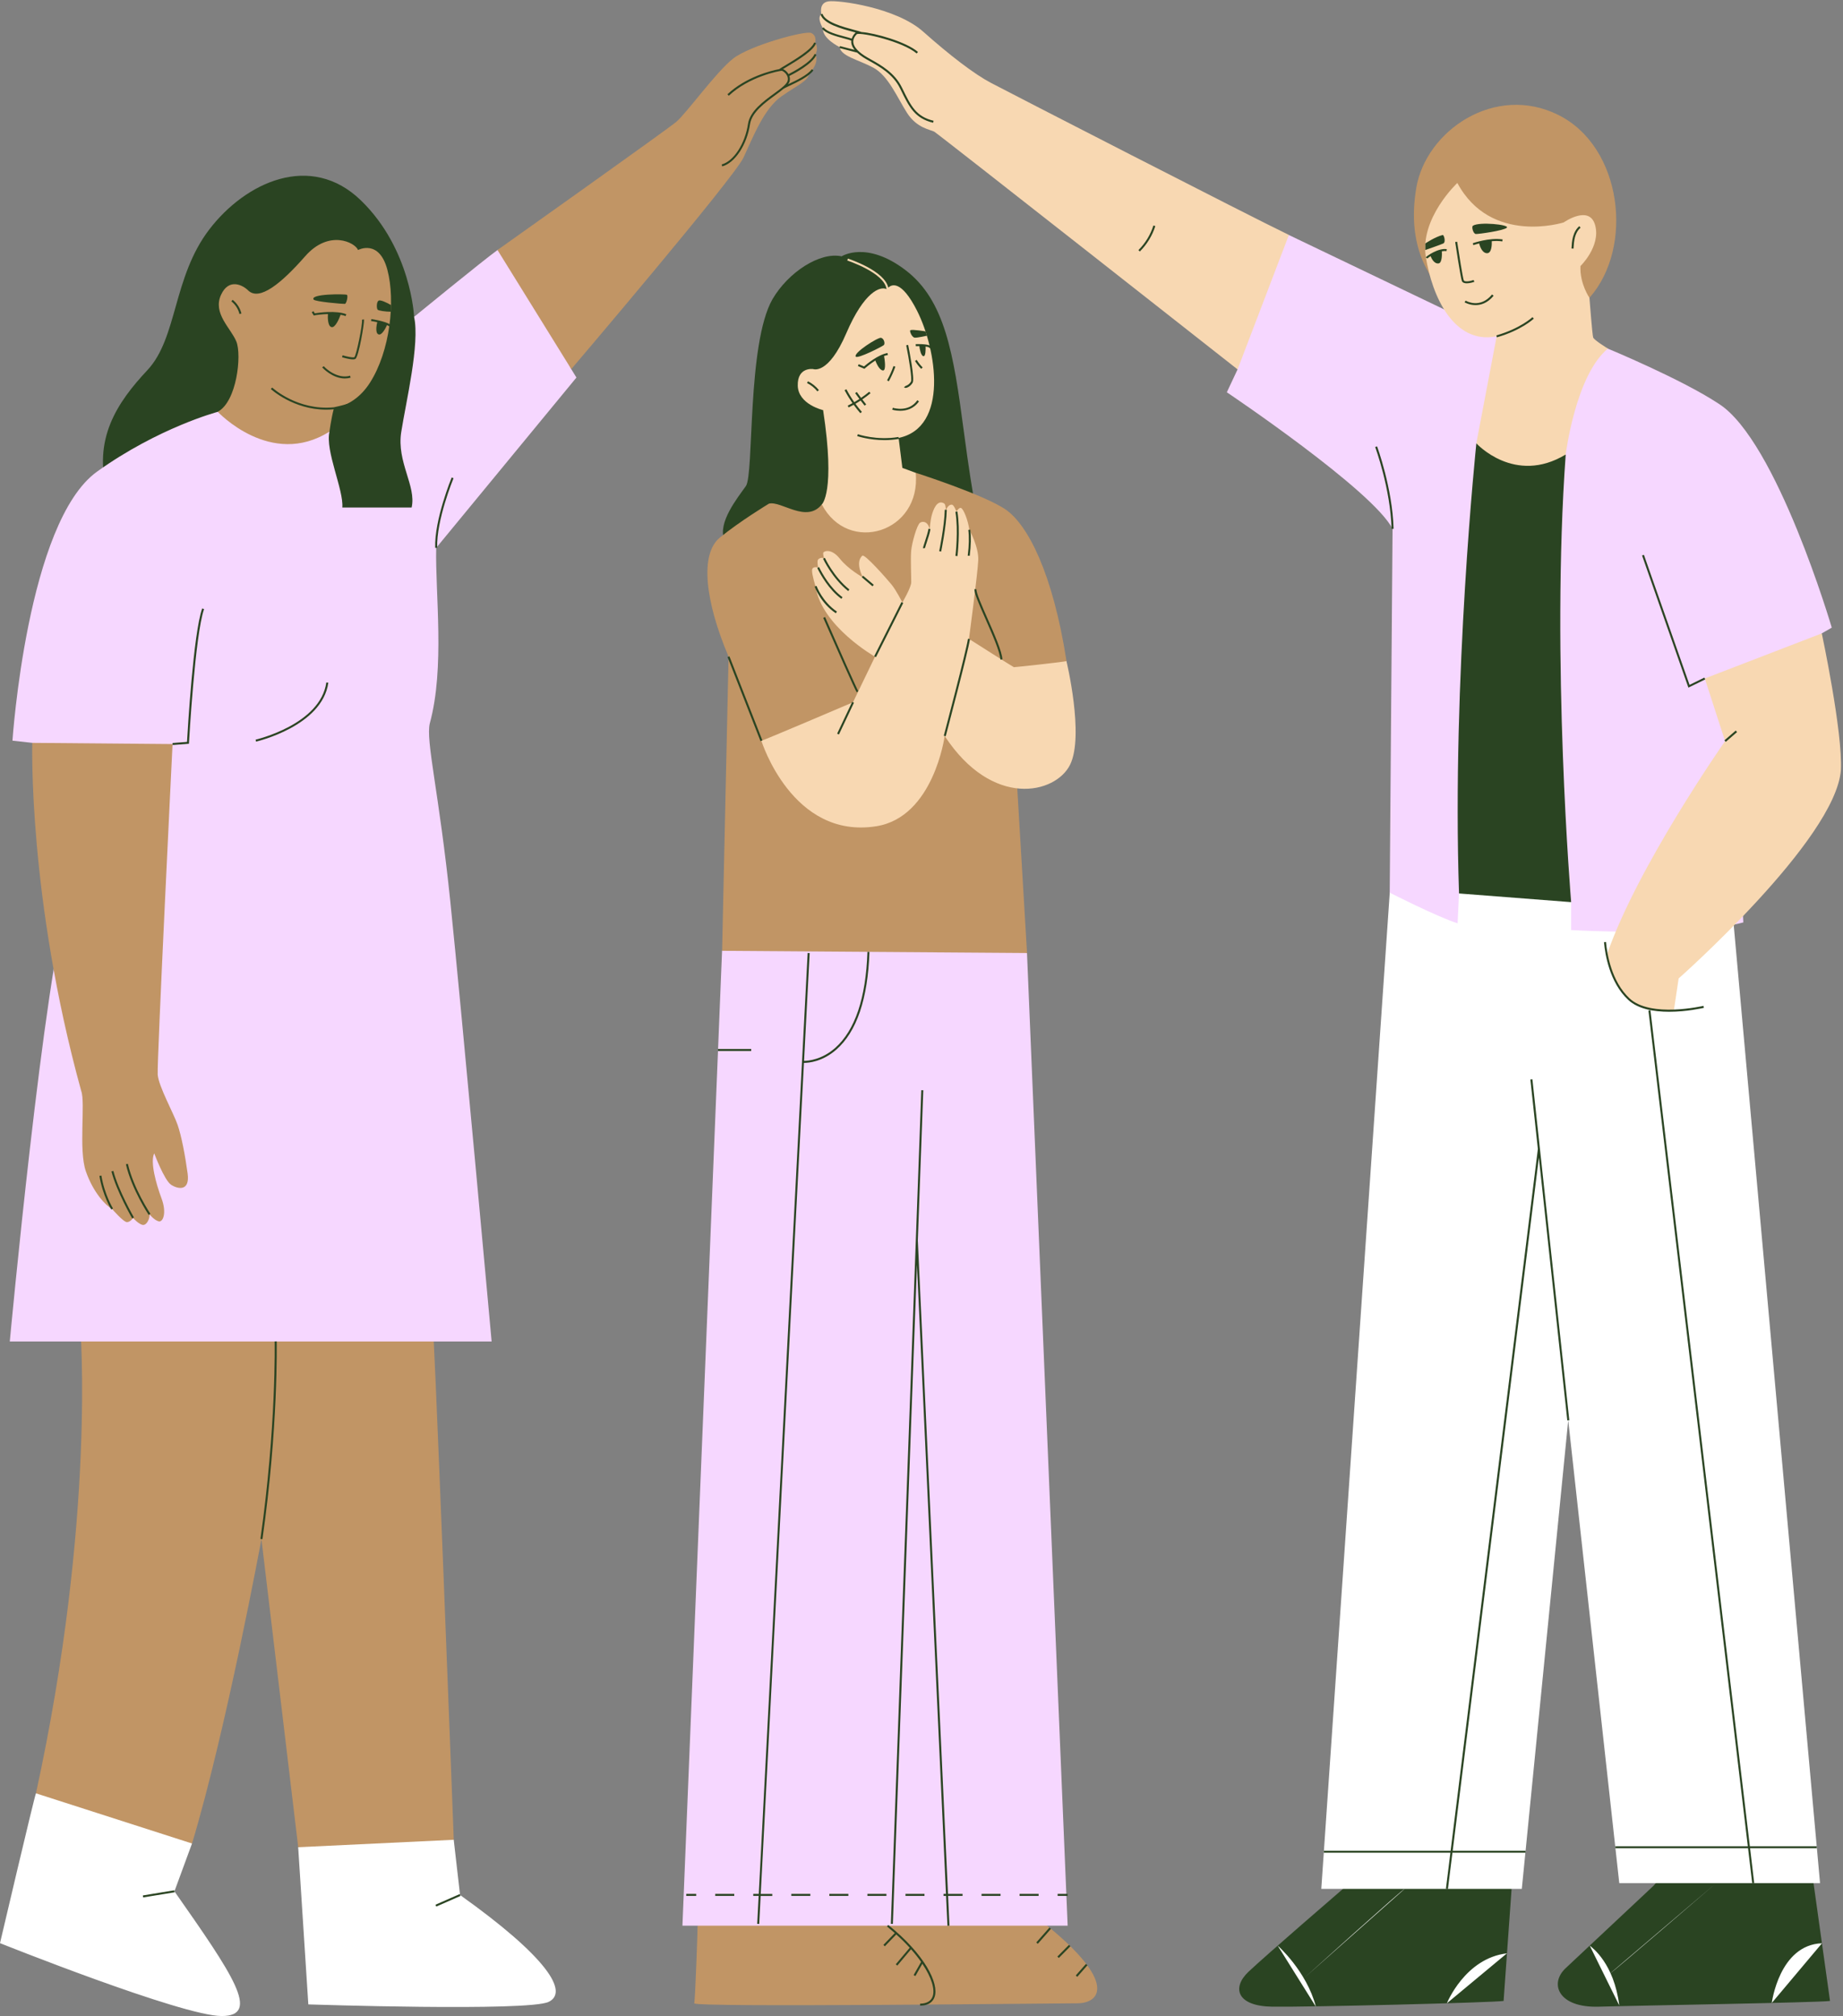
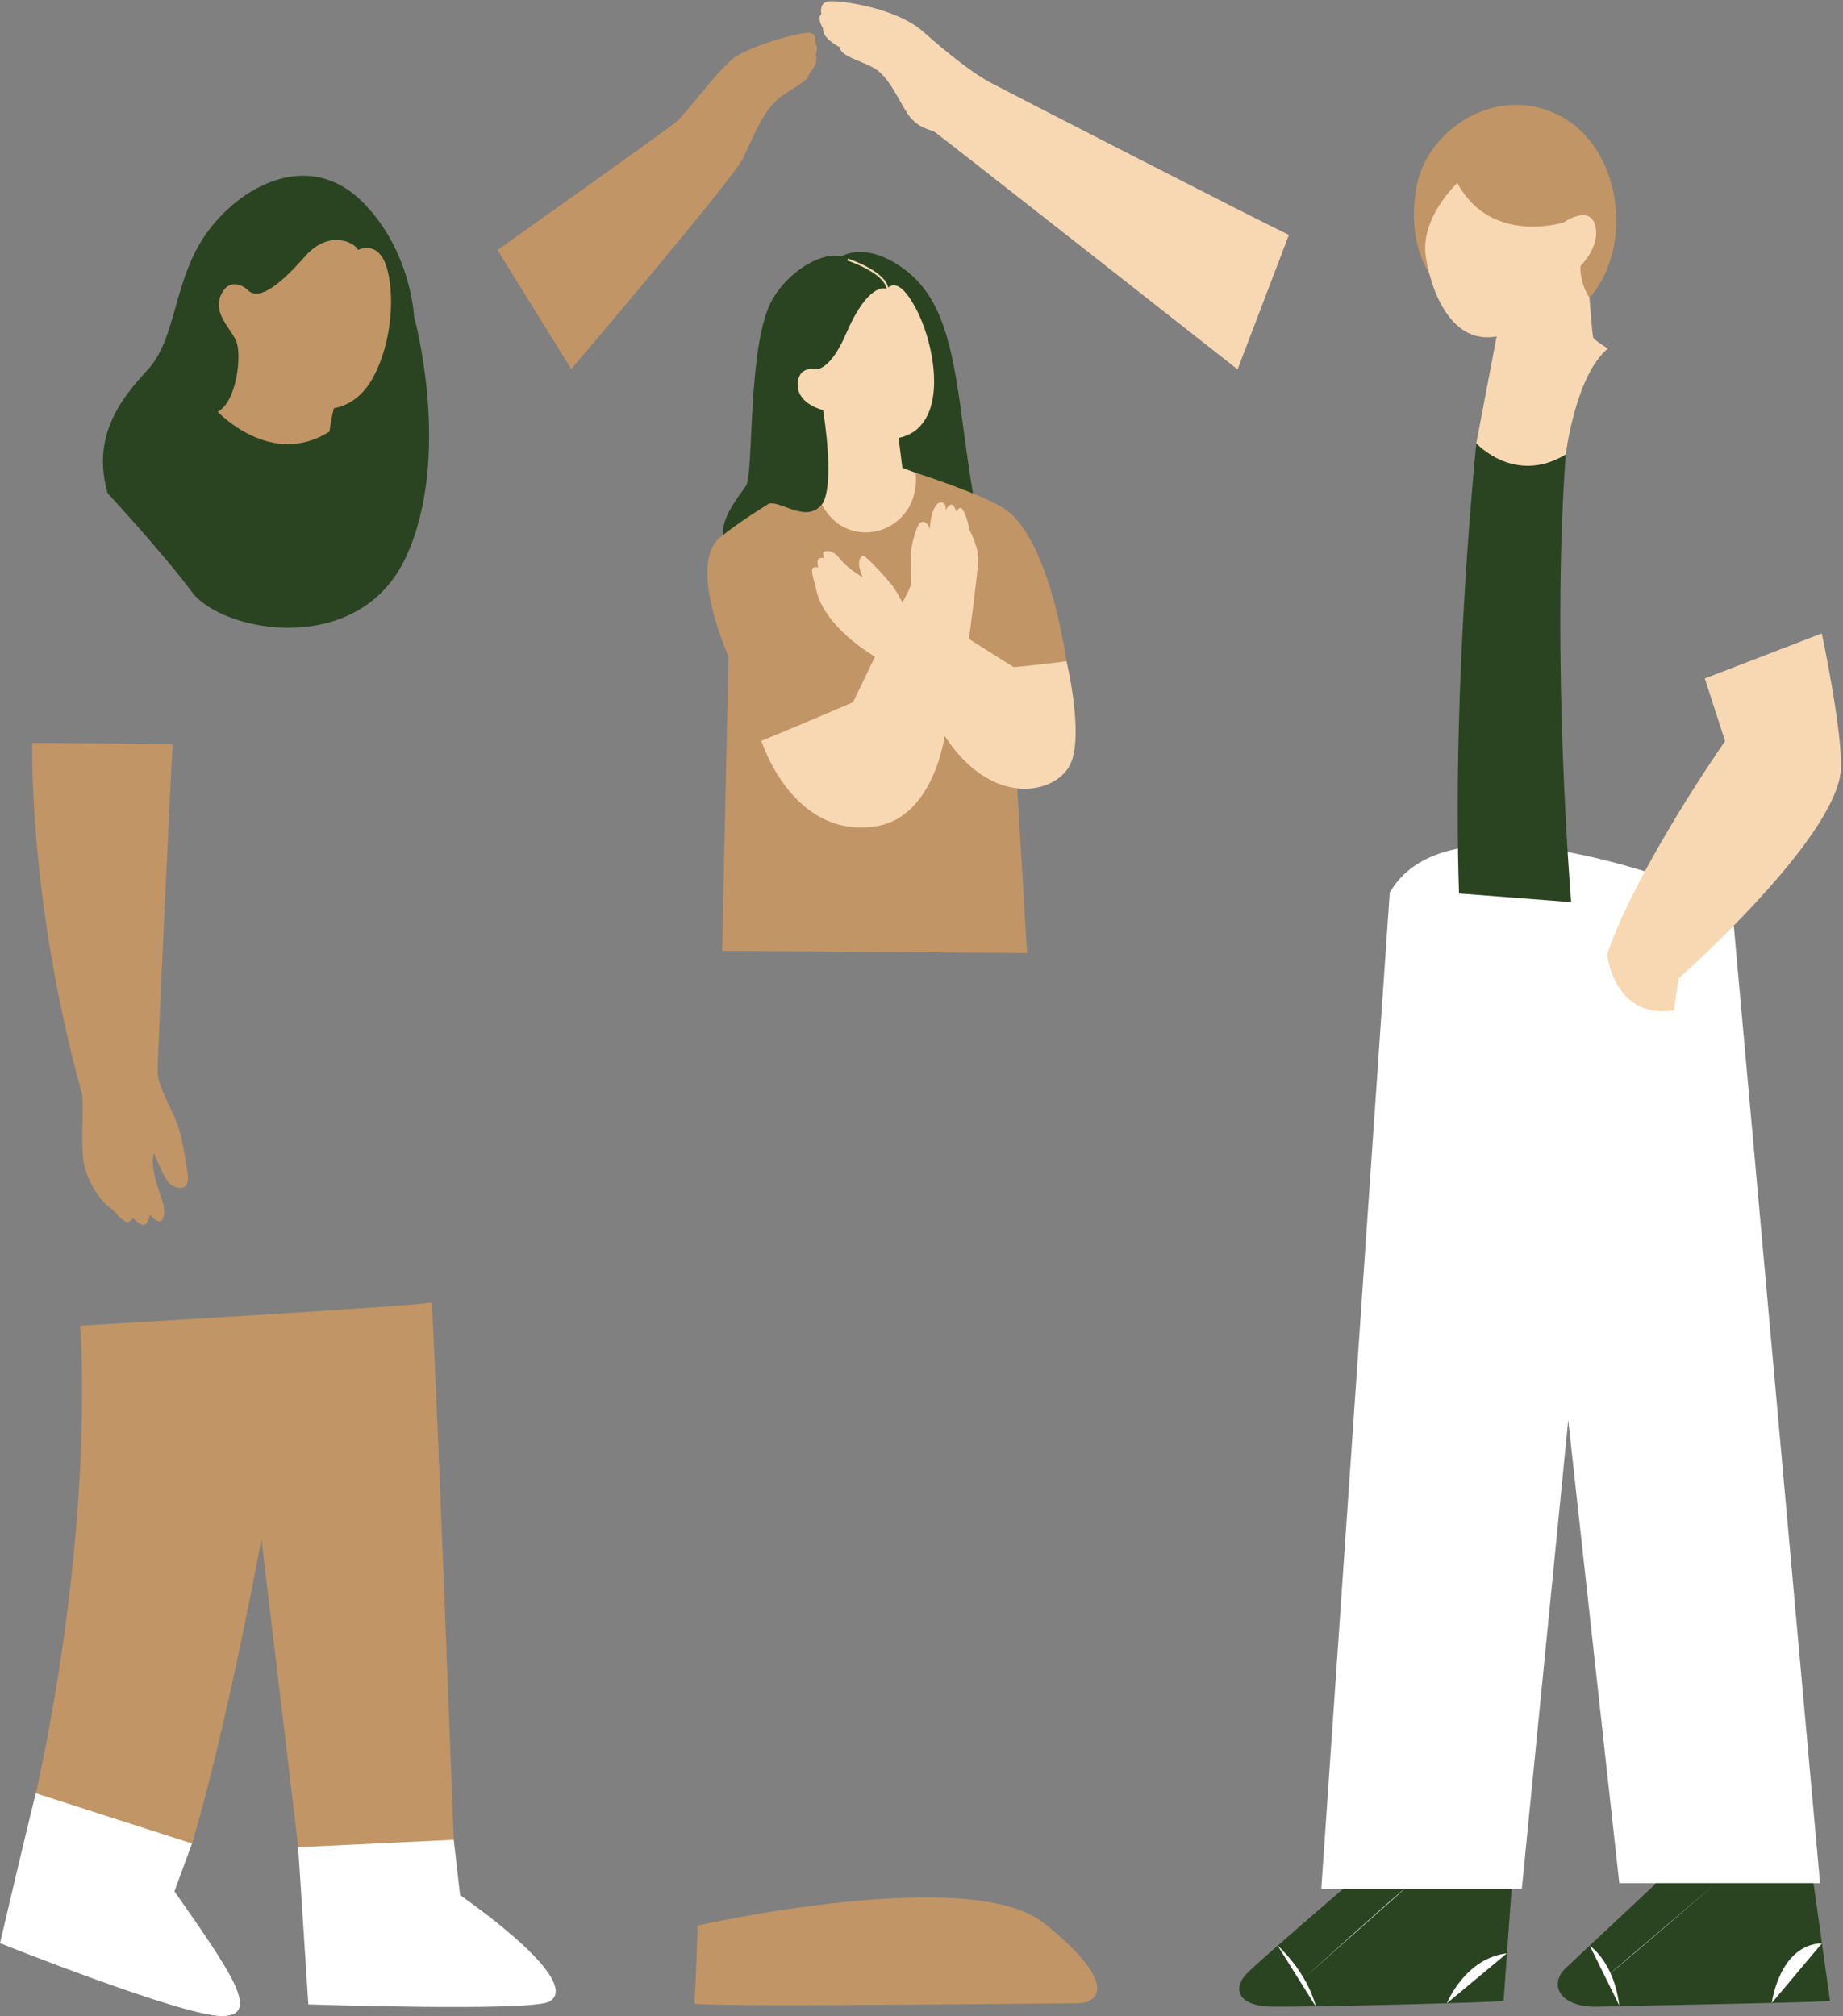
<svg xmlns="http://www.w3.org/2000/svg" fill="#000000" height="504.8" preserveAspectRatio="xMidYMid meet" version="1" viewBox="0.0 -0.3 461.4 504.8" width="461.4" zoomAndPan="magnify">
  <rect x="0.0" y="-0.3" width="461.4" height="504.8" fill="#808080" stroke="none" />
  <g id="change1_1">
    <path d="M9,448.72c15.08-69.19,11.08-117.09,11.08-117.09s87.45-5.09,87.94-5.83c0.48-0.74,5.58,134.56,5.58,134.56 l-12.54,16.48l-26.4-14.62l-9.21-77.16c0,0-8.74,47.48-17.37,76.22C32.58,468.99,9,448.72,9,448.72z M174.64,481.83 c0.06,0.04-0.58,18.38-0.83,19.46c-0.25,1.08,90.06,0,95.87,0c5.81,0,10.17-5.29-8.34-20.09 C242.83,466.41,174.64,481.83,174.64,481.83z" fill="#c19565" />
  </g>
  <g id="change2_1">
    <path d="M378.43,472.64l-2,28.06c-2.46,0.41-48.99,1.57-57.9,1.44c-8.92-0.13-10.17-4.75-5.99-8.72 s23.61-20.72,23.61-20.72C343.11,463.58,378.43,472.64,378.43,472.64z M48.07,147.95c7.6,10.18,41.86,16.55,53.57-8.79 s2.03-60.15,2.03-60.15s-0.73-16.91-13.28-29.1s-28.92-4.65-38.03,7.29s-7.9,27.11-15.46,35.18s-13.79,17.27-9.97,30.81 C26.94,123.19,40.47,137.77,48.07,147.95z M414.02,471.81c0,0-17.08,16.01-22.06,20.69c-4.19,3.95-1.75,9.95,8.29,9.64 c8.91-0.28,55.45-1.03,57.9-1.44l-4.17-29.79C453.99,470.91,420.99,462.69,414.02,471.81z" fill="#2a4422" />
  </g>
  <g id="change3_1">
    <path d="M455.65,471.2h-26.02h-24.24l-12.78-115.89l-11.62,117.33h-50.2l17.14-249.44 c16.27-28.29,85.62,2.65,85.62,2.65L455.65,471.2z M48.07,461.28L9,448.72c-0.34,0.58-9,37.51-9,37.51s45.54,18.23,55.48,18.25 c9.94,0.01,2.78-10.39-11.81-31.22L48.07,461.28z M115.18,474.18l-1.59-13.83l-38.94,1.86l2.54,39.36c0,0,55.06,1.82,60.17-0.64 C142.47,498.47,136.95,489.69,115.18,474.18z M397.99,486.84l7.4,14.99C404.06,491.3,398.67,487.41,397.99,486.84z M319.87,486.84 l9.57,15.31C327.12,493.22,319.87,486.84,319.87,486.84z M362.23,501.29l15.04-12.51C366.76,490.01,362.23,501.29,362.23,501.29z M443.57,501.21l12.57-14.95C445.42,486.64,443.57,501.21,443.57,501.21z M429.63,471.2l-26.44,22.53 C403.27,493.92,429.63,471.2,429.63,471.2z M351.59,472.7c0.13-0.51-25.17,22.33-25.17,22.33L351.59,472.7z" fill="#ffffff" />
  </g>
  <g id="change4_1">
-     <path d="M8.08,185.7l-4.96-0.55c0,0,3.66-54.82,21.2-67.38c15.42-11.04,30.19-14.95,30.19-14.95l27.98,4.96 c-1.12,4.8,3.58,14.58,3.21,19h17.35c1.24-5.4-3.79-11.36-2.6-18.91c1.18-7.55,4.7-22.1,3.22-28.84c0,0,17.61-14.4,20.88-16.72 c3.26-2.32,18.47,29.82,18.47,29.82l1.29,2.1l-35.11,42.65c-0.25,11.56,2.21,29.96-1.6,43.94c-1.06,4.33,2.32,17.29,5.14,44.64 c2.83,27.36,10.34,110.13,10.34,110.13H2.45c0,0,8.5-91.85,15.01-112.7S8.08,185.7,8.08,185.7z M257.11,238.33 c0,0-62.52-21.37-76.34-0.55l-9.92,244.08h96.44 M309.83,92.19l-2.69,5.73c0,0,36.57,24.55,41.49,34.2l-0.71,91.09 c0,0,11.71,5.98,17,7.67l0.34-7.47l20.2-4.71l7.87,6.88v6.99c0,0,29.21,1.76,43.12-1.91l-1.75-32.89l21.37-39.47l2.52-1.45 c0,0-13.76-46.79-28.29-56.05c-9.31-6.17-27.77-13.81-27.77-13.81l-37.69-8.24l-42.17-20.21C322.69,58.52,304.36,83.97,309.83,92.19 z" fill="#f6d7ff" />
-   </g>
+     </g>
  <g id="change2_2">
    <path d="M181.33,134.82c-1.7-4.27,3.32-10.47,5.4-13.41s0.25-35.56,6.67-46.81c3.96-6.76,11.87-11.9,17.31-10.72 c0,0,6.21-4.03,16.03,3.49s11.96,20.69,14.52,40.06s3.85,23.42,3.85,23.42s-22.5,24.48-37.43,20.42 C192.77,147.21,181.33,134.82,181.33,134.82z M369.61,110.7c0,0-6.16,58.89-4.34,112.71l28.07,2.17c0,0-5.07-60.91-1.36-112.07 L369.61,110.7z" fill="#2a4422" />
  </g>
  <g id="change1_2">
    <path d="M92.62,95.52c-2.35,3.68-5.52,5.74-9.02,6.4c-0.71,2.64-1.11,5.84-1.11,5.84 c-14.68,9.29-27.98-4.96-27.98-4.96c4.79-2.54,6.03-14.18,4.67-17.56c-1.36-3.38-5.99-7.04-3.84-11.73 c1.99-4.33,5.54-2.35,6.79-1.09c2.81,2.73,8.29-1.74,14.26-8.55s12.52-3.45,13.25-1.57c0,0,5.28-2.86,7.34,4.95 C99.06,75.08,97.64,87.66,92.62,95.52z M267,165.21c-3.48-22.33-9.79-34.13-15.16-37.88s-22.58-9.25-22.58-9.25l-17.39,10.66 l-6.12-2.76c-3.83,4.86-10.23-0.99-13.25-0.17c0,0-7.32,4.42-12.3,8.51c-4.98,4.09-3.75,15.75,2.2,29.8l-1.62,73.65l76.34,0.55 l-3.02-50.91L267,165.21z M357.94,68.57c-0.04-0.76-5.78-7.55-3.37-21.83c2.41-14.28,19.68-26.2,35.6-18.24 c15.93,7.95,18.98,33.09,7.75,45.77C386.7,86.95,357.94,68.57,357.94,68.57z M169.31,30.21c2.52-2.11,10.03-12.59,14.27-15.87 s17.95-7.03,19.49-6.38s1,2.48,1,2.48c0.98,1.2,0.1,2.87,0.1,2.87c0.99,2.32-1.5,4.68-1.5,4.68c-0.5,2.12-2.61,2.74-7.01,5.82 c-4.4,3.08-7.12,10.17-9.51,15.32s-43.13,52.99-43.13,52.99L124.55,62.3C124.55,62.3,166.79,32.32,169.31,30.21z M43.2,186 c0,0-3.94,79.84-3.72,82.76c0.22,2.92,3.99,9.7,4.98,12.57s1.87,7.58,2.51,12.16c0.63,4.57-2.44,3.97-4.14,2.85 c-1.7-1.12-4.22-7.86-4.22-7.86c-1.05,2.18,0.47,7.64,1.82,11.26c1.36,3.61,0.4,6.03-0.7,5.76s-2.3-1.73-2.3-1.73 c0.11,0.97-0.66,2.7-1.63,2.63s-2.5-1.73-2.5-1.73s-0.6,0.97-1.48,1.03s-3.74-3.27-3.74-3.27c-1.61-0.87-4.73-4.11-6.59-9.47 s-0.06-17.19-1.16-20.11C6.99,224.45,8.08,185.7,8.08,185.7L43.2,186z" fill="#c19565" />
  </g>
  <g id="change5_1">
    <path d="M402.55,86.98c-8.11,6.64-10.57,26.52-10.57,26.52c-12.8,7.74-22.38-2.8-22.38-2.8l5.09-26.78 c-10.8,2.11-16.18-10.15-17.73-19.88c-1.55-9.73,7.89-18.53,7.89-18.53c8.42,15.68,26.63,9.88,26.63,9.88s6.46-4.55,7.88,0.73 c1.41,5.28-3.69,10.2-3.69,10.2c-0.2,4.41,2.25,7.94,2.25,7.94s0.71,9.26,0.93,9.93C399.08,84.88,402.55,86.98,402.55,86.98z M456.09,158.29l-29.29,11.29l5.08,15.69c0,0-21.88,31.22-29.54,53.32c0,0,1.61,16.39,16.72,14.1l1.19-8 c0,0,39.28-34.72,40.62-52.16C461.37,183.05,456.09,158.29,456.09,158.29z M231.08,7.59c-6.76-6.01-21.13-7.91-23.66-7.55 s-1.78,3.21-1.78,3.21c-1.27,0.94,0.41,3.56,0.41,3.56c-0.28,2.52,4.15,4.68,4.15,4.68c0.35,2.3,4.62,3.12,8.4,5.13 c3.78,2.01,5.98,7.41,8.45,11.3c2.47,3.89,5.87,4.22,6.83,4.74c0.96,0.53,75.95,59.53,75.95,59.53l12.85-33.67 c-9.75-4.68-70.48-35.89-74.63-38.09C243.91,18.25,237.84,13.6,231.08,7.59z M206.07,102.39c3.15,20.66-0.33,23.61-0.33,23.61 c6.63,12.66,24.94,7.06,23.51-7.91l-3.34-1.24l-0.94-7.5c12.58-2.62,9.55-22.12,4.6-31.88c-3.91-7.7-6.34-6.57-7.19-5.75 c-0.93-4.25-9.72-7.14-10.11-7.27l-0.15,0.48c0.09,0.03,9.31,3.06,9.82,7.16c-1.56-0.78-5.61,0.65-10.06,11.03 c-4.54,10.59-8.32,8.98-8.32,8.98s-3.94-0.57-3.84,4.14S206.07,102.39,206.07,102.39z M253.83,166.75 c-0.18-0.03-11.25-7.08-11.25-7.08s2.2-16.46,2.33-19.75c0.13-3.29-2.23-7.58-2.23-7.58c-0.33-2.34-1.4-5.13-2.1-5.47 c-0.53-0.13-1.14,0.93-1.14,0.93s-0.6-1.69-1.11-1.73c-1.02-0.13-1.54,1.44-1.54,1.44s0.03-1.27-0.34-1.7 c-1.88-1.25-2.84,1.66-3.19,2.93c-0.34,1.27-0.53,3.6-0.53,3.6c-0.24-1.92-1.62-2.3-2.4-1.75c-0.78,0.55-2.05,5.06-2.22,7.08 c-0.17,2.02,0.04,6.51,0.02,7.83s-2.22,5.05-2.22,5.05s-1.53-3.06-2.74-4.52c-1.21-1.46-6.63-7.64-7.28-7.2 c-1.92,1.7,0.13,5.43,0.13,5.43s-3.58-1.94-5.76-4.67c-2.18-2.73-4.05-1.87-4.15-1.49c-0.1,0.37,0.21,1.49,0.21,1.49 c-0.22-0.47-1.51-0.18-1.62,0.47s0.11,1.73,0.11,1.73s-1.44-0.43-1.51,0.67c-0.07,1.1,0.87,4.03,0.87,4.03 c1.47,10.02,14.89,17.64,14.89,17.64l-5.51,11.41c0,0-22.88,9.77-22.94,9.63c0,0,7.7,24.76,28.77,21.41 c14.4-2.29,17.12-22.6,17.12-22.6c11.96,18.23,27.74,14.51,31.38,7.23c3.64-7.27-0.93-26.17-0.9-26 C267.03,165.39,254.01,166.77,253.83,166.75z" fill="#f8d8b2" />
  </g>
  <g id="change2_3">
-     <path d="M374.62,83.68c5.99-1.72,9.01-4.54,9.04-4.57l0.34,0.36c-0.12,0.12-3.13,2.93-9.25,4.69L374.62,83.68z M369.48,58.29c0.65,0.04,7.08-0.85,7.77-1.59c0.69-0.75-6.92-1.53-8.5-0.48C368.34,56.48,368.83,58.25,369.48,58.29z M361.17,58.54 c-1.95,0.49-4.33,2.11-4.33,2.11l-0.01,1.65c0,0,3.8-1.31,4.5-1.64S361.5,58.45,361.17,58.54z M367.2,70.64 c0.77,0,1.64-0.28,1.9-0.36l-0.16-0.47c-0.9,0.31-2.32,0.54-2.49,0.06c-0.26-0.72-1.19-6.63-1.65-9.65l-0.49,0.08 c0.05,0.36,1.33,8.79,1.67,9.74C366.15,70.49,366.65,70.64,367.2,70.64z M366.92,74.97l-0.26,0.43c0.02,0.01,1.18,0.69,2.75,0.69 c1.35,0,3.01-0.5,4.52-2.34l-0.39-0.32C370.55,77.08,367.06,75.06,366.92,74.97z M376.11,60.14l0.07-0.5 c-3.4-0.49-7.31,0.91-7.48,0.97l0.17,0.47c0.01-0.01,0.57-0.21,1.44-0.43c0.15,0.62,0.7,2.39,1.93,2.45 c1.24,0.06,1.26-2.24,1.23-3.01C374.34,60.02,375.25,60.01,376.11,60.14z M356.93,64.15l0.42,0.27c0.06-0.08,0.36-0.31,0.8-0.59 c0.23,0.59,0.93,2.03,2.05,1.81c0.84-0.17,0.81-2.29,0.77-3.02c0.4-0.08,0.8-0.1,1.16-0.04l0.08-0.49 C360.1,61.73,357.13,63.83,356.93,64.15z M393.82,58.95c-0.27,0.98-0.33,1.99-0.39,2.97l0.5,0.03c0.06-0.95,0.12-1.94,0.37-2.87 c0.19-0.71,0.59-1.69,1.4-2.37l-0.32-0.38C394.67,56.93,394.13,57.83,393.82,58.95z M348.89,132.11 c-0.29-10.21-4.1-20.55-4.14-20.65l-0.47,0.17c0.04,0.1,3.82,10.37,4.11,20.49L348.89,132.11z M285.01,62.32l0.35,0.35 c1.78-1.77,3.12-3.97,3.88-6.36l-0.48-0.15C288.03,58.48,286.73,60.61,285.01,62.32z M213.7,7.7c0.18,0.05,0.36,0.1,0.53,0.14 c0,0-0.01,0-0.01,0l-0.06,0.05c-0.47,0.48-0.77,0.98-0.92,1.49c-0.39-0.16-1-0.32-1.75-0.52c-1.82-0.48-4.56-1.21-5.28-2.3 l-0.42,0.27c0.82,1.26,3.57,1.98,5.57,2.51c0.77,0.2,1.43,0.38,1.77,0.53c-0.02,0.18-0.03,0.35-0.01,0.53 c0.06,0.59,0.34,1.19,0.83,1.79c-1.62-0.42-3.51-0.91-3.65-0.95l-0.17,0.47c0.17,0.06,3.66,0.96,4.47,1.17 c0.41,0.38,0.9,0.77,1.48,1.15c0.47,0.31,1.04,0.63,1.69,0.99c2.46,1.38,5.83,3.27,7.55,6.78l0.17,0.34 c2.11,4.33,3.51,7.19,8.12,8.29l0.12-0.49c-4.38-1.05-5.66-3.67-7.78-8.02l-0.17-0.34c-1.79-3.66-5.24-5.59-7.75-7 c-0.65-0.36-1.21-0.68-1.66-0.98c-1.7-1.12-2.63-2.22-2.74-3.27c-0.08-0.7,0.22-1.4,0.87-2.08c1.21-0.49,11.51,1.84,14.99,4.84 l0.33-0.38c-2.98-2.57-10.82-4.76-14.17-4.99l0-0.01c-0.4-0.15-1.01-0.31-1.8-0.52c-2.73-0.73-7.3-1.95-7.94-4.04l-0.48,0.15 C206.13,5.68,210.69,6.9,213.7,7.7z M422.7,171.87l4.21-2.06l-0.22-0.45l-3.71,1.82c-1.09-3.11-11.3-32.22-11.42-32.56l-0.47,0.16 c0.12,0.36,11.4,32.5,11.51,32.82L422.7,171.87z M434.88,183l-0.33-0.38l-2.83,2.45l0.33,0.38L434.88,183z M383.13,269.98 l1.88,17.41l-21.84,175.7h-31.74v0.5h31.68l-1.12,9.03l0.5,0.06l1.13-9.09h18.32v-0.5h-18.25l21.57-173.53l7.12,65.79l0.5-0.05 l-9.24-85.36L383.13,269.98z M454.84,461.97h-16.76c-4.45-37.46-21.14-177.78-24.89-209.31l-0.5,0.06 c0.23,1.91,19.97,167.9,24.88,209.25h-33.16v0.5h33.22c0.65,5.49,1.03,8.66,1.04,8.75l0.5-0.03c0-0.02-0.37-3.18-1.03-8.72h16.7 V461.97z M417.89,253.03c4.43,0,8.39-0.92,8.69-0.99l-0.12-0.49c-0.13,0.03-13.23,3.07-18.51-1.88c-4.54-4.26-5.61-11.17-5.87-13.95 c-0.01-0.09-0.01-0.15-0.02-0.18l-0.49,0.08c0,0.02,0.01,0.07,0.01,0.14c0.26,2.83,1.35,9.89,6.02,14.27 C410.1,252.38,414.16,253.03,417.89,253.03z M225.02,109.6l-0.08-0.49c-5.44,0.94-10.13-0.67-10.17-0.69l-0.17,0.47 c0.04,0.01,2.94,1.01,6.84,1.01C222.55,109.9,223.77,109.81,225.02,109.6z M202.05,95.61c0.99,0.49,1.88,1.21,2.58,2.08l0.39-0.31 c-0.74-0.92-1.69-1.69-2.75-2.21L202.05,95.61z M226.72,96.82c0.01,0,0.02,0,0.03,0c0.48-0.02,1.29-0.52,1.74-1.31 c0.56-0.95-0.85-8.03-1.13-9.45l-0.49,0.1c0.7,3.43,1.53,8.52,1.19,9.09c-0.44,0.75-1.2,1.1-1.37,1.06c0.01,0,0.03,0.01,0.04,0.03 l-0.41,0.29C226.38,96.71,226.49,96.82,226.72,96.82z M220.57,84.28c-0.78-0.17-6.95,3.78-6.34,4.7c0.44,0.66,6.66-2.53,7.03-2.87 C221.64,85.78,221.35,84.46,220.57,84.28z M232.05,83.76l-0.34-1.09c0,0-3.22-0.54-3.78-0.3c-0.34,0.14,0.38,1.87,1.11,1.88 C229.76,84.28,232.05,83.76,232.05,83.76z M233.58,84.55l-0.89,1.64c-0.96-0.41-3.17-0.33-3.44-0.32l0.02,0.5 c0.26-0.01,0.57-0.02,0.89-0.01c0.08,0.64,0.36,2.34,0.98,2.51c0.63,0.18,0.61-1.71,0.58-2.41c0.41,0.06,0.75,0.14,0.9,0.27 l0.23,0.18l1.15-2.12L233.58,84.55z M230.99,91.7c-0.57-0.57-1.07-1.2-1.49-1.89l-0.43,0.26c0.44,0.72,0.96,1.38,1.56,1.98 L230.99,91.7z M224.16,91.52l-0.47-0.17c-0.43,1.23-0.97,2.44-1.61,3.58l0.44,0.24C223.16,94.01,223.71,92.77,224.16,91.52z M230.07,100.2l-0.41-0.29c-2.17,3.12-5.98,1.94-6.14,1.89l-0.15,0.48c0.02,0.01,0.86,0.27,2,0.27 C226.81,102.55,228.74,102.12,230.07,100.2z M211.9,97.17l-0.45,0.22l0.1,0.24l0.02-0.01c0.55,1.04,1.18,2.05,1.85,3.02 c-0.39,0.22-0.79,0.43-1.19,0.63l0.22,0.45c0.43-0.21,0.85-0.44,1.27-0.67c0.53,0.73,1.08,1.44,1.67,2.11l0.38-0.33 c-0.57-0.65-1.1-1.34-1.61-2.03c0.44-0.26,0.87-0.52,1.3-0.81c0.33,0.43,0.66,0.86,1,1.28l0.39-0.31c-0.33-0.41-0.65-0.83-0.97-1.25 c0.71-0.49,1.4-1,2.06-1.55l-0.32-0.38c-0.65,0.55-1.34,1.06-2.05,1.54c-0.36-0.48-0.72-0.97-1.07-1.47l-0.41,0.29 c0.35,0.49,0.7,0.98,1.07,1.46c-0.42,0.28-0.85,0.54-1.29,0.8C213.14,99.35,212.48,98.28,211.9,97.17z M226.13,150.67l-0.45-0.22 l-6.83,13.57l0.45,0.22L226.13,150.67z M206.51,139.37l-0.46,0.2c0.02,0.05,2.23,4.86,6.29,8.12l0.31-0.39 C208.68,144.12,206.53,139.42,206.51,139.37z M204.65,142.01c0.76,1.53,2.85,5.33,5.99,7.62l0.29-0.4 c-3.04-2.23-5.09-5.94-5.83-7.44c-0.03-0.06-0.05-0.1-0.06-0.12l-0.43,0.25L204.65,142.01z M209.25,153.25l0.28-0.42 c-3.67-2.48-5.1-6.39-5.11-6.43l-0.47,0.17C204.01,146.74,205.43,150.68,209.25,153.25z M218.43,146.5l0.32-0.38l-2.68-2.27 l-0.32,0.38L218.43,146.5z M231.53,135.36c-0.4,1.23-0.48,1.48-0.43,1.64l0.49-0.1c0-0.13,0.22-0.8,0.42-1.39 c0.36-1.1,0.81-2.47,0.93-3.34l-0.49-0.07C232.32,132.93,231.87,134.33,231.53,135.36z M237.03,127.34l-0.5-0.01 c-0.1,4.17-1.39,10.31-1.4,10.37l0.49,0.1C235.63,137.74,236.92,131.55,237.03,127.34z M239.2,138.88l0.5,0.06 c0.01-0.06,0.77-6.47-0.02-11.17l-0.49,0.08C239.96,132.48,239.21,138.82,239.2,138.88z M242.42,132.38 c0.22,1.72,0.17,3.96-0.13,6.31c-0.01,0.08-0.02,0.13-0.02,0.14l0.5,0.03l0.01-0.11c0.31-2.39,0.36-4.67,0.13-6.44L242.42,132.38z M236.28,183.92l0.48,0.13c0.23-0.88,5.69-21.49,6.07-24.34l-0.5-0.07C241.96,162.45,236.33,183.7,236.28,183.92z M182.15,164.22 l8.24,21.04l0.47-0.18l-8.24-21.04L182.15,164.22z M214.86,172.72c-0.35-0.48-5.16-11.34-8.3-18.52l-0.46,0.2 c3.01,6.86,8.1,18.41,8.41,18.67L214.86,172.72z M210.03,183.6l3.76-7.95l-0.45-0.21l-3.76,7.95L210.03,183.6z M244.46,147.26 l-0.5-0.07c-0.12,0.89,0.97,3.42,2.76,7.48c1.71,3.88,3.65,8.28,3.73,10.16l0.5-0.02c-0.08-1.97-2.04-6.42-3.77-10.34 C245.79,151.32,244.35,148.06,244.46,147.26z M171.8,474.4h2.5v-0.5h-2.5V474.4z M198.11,474.4h4.76v-0.5h-4.76V474.4z M245.73,474.4h4.76v-0.5h-4.76V474.4z M260.02,473.9h-4.76v0.5h4.76V473.9z M179.06,474.4h4.76v-0.5h-4.76V474.4z M221.92,473.9 h-4.76v0.5h4.76V473.9z M207.63,474.4h4.76v-0.5h-4.76V474.4z M231.45,473.9h-4.76v0.5h4.76V473.9z M267.28,473.9h-2.5v0.5h2.5 V473.9z M201.27,265.83C201.27,265.83,201.27,265.83,201.27,265.83c1.2,0,4.65-0.29,8.12-3.34c5.1-4.48,7.88-12.7,8.28-24.44 l-0.5-0.02c-0.39,11.58-3.12,19.68-8.1,24.07c-3.29,2.9-6.63,3.21-7.77,3.23l1.4-26.99l-0.5-0.03L189.96,473.9h-1.38v0.5h1.35 l-0.36,7l0.5,0.03l0.36-7.02h2.91v-0.5h-2.89L201.27,265.83z M229.78,310.27l1.37-37.59l-0.5-0.02l-7.62,208.74l0.5,0.02 l6.03-165.08l7.27,157.56h-0.62v0.5h0.64l0.35,7.48l0.5-0.02l-0.34-7.46h3.62v-0.5h-3.64L229.78,310.27z M179.75,262.85h8.32v-0.5 h-8.32V262.85z M222.37,481.67l-0.31,0.39c0.68,0.55,1.33,1.1,1.95,1.65l-2.85,2.96l0.36,0.35l2.86-2.97 c1.25,1.12,2.38,2.24,3.37,3.33l-3.49,4.15l0.38,0.32l3.44-4.09c0.97,1.09,1.81,2.15,2.52,3.17l-1.87,3.29l0.44,0.25l1.74-3.08 c2.35,3.5,3.19,6.45,2.59,8.17c-0.41,1.18-1.5,1.81-3.14,1.82l0,0.5c2.37-0.02,3.27-1.18,3.61-2.16 C235.15,496.34,231.54,489.06,222.37,481.67z M259.44,486.06l0.38,0.33l3.29-3.74l-0.38-0.33L259.44,486.06z M264.72,489.59 l0.36,0.35l2.9-2.93l-0.36-0.35L264.72,489.59z M269.32,494.33l0.38,0.33l2.55-2.9l-0.38-0.33L269.32,494.33z M83.58,101.68 c-9.1,0.9-15.37-4.88-15.44-4.94L67.8,97.1c0.06,0.06,5.61,5.17,13.88,5.17c0.64,0,1.3-0.03,1.97-0.1 c6.91-1.46,9.98-3.65,10.11-3.75l-0.29-0.4C93.43,98.04,90.35,100.25,83.58,101.68z M58.24,74.77l-0.31,0.39 c1,0.79,1.72,1.92,2.02,3.16l0.49-0.12C60.12,76.86,59.34,75.64,58.24,74.77z M86.34,75.79c0.41-0.04,0.86-2.05,0.5-2.27 c-0.36-0.23-9.32-0.29-8.32,1.19C78.87,75.24,85.93,75.84,86.34,75.79z M97.83,77.75c0.03-0.56,0.05-1.12,0.07-1.67 c-1.03-0.58-2.62-1.37-3.1-1.11c-0.56,0.32-0.54,1.8-0.29,2.24C94.67,77.5,96.61,77.75,97.83,77.75z M78.75,78.66 c0.23-0.06,1.67-0.28,3.35-0.33c-0.05,0.77-0.1,2.94,0.85,3.26c0.98,0.33,2.03-2.27,2.32-3.08c0.45,0.08,0.88,0.19,1.25,0.33 l0.18-0.46c-2.55-1.01-6.94-0.38-7.9-0.23l-0.33-0.53l-0.42,0.26l0.52,0.83L78.75,78.66z M97.54,80.88 c-1.16-0.77-4.42-1.27-4.57-1.29l-0.07,0.49c0.35,0.05,0.92,0.15,1.54,0.29c-0.16,0.7-0.55,2.71,0.31,3.05 c0.86,0.34,1.83-1.64,2.14-2.33c0.18,0.08,0.34,0.17,0.45,0.25l0.1,0.08l0.95-0.3l-0.15-0.48L97.54,80.88z M85.63,89.14 c0.35,0.11,1.81,0.54,2.74,0.54c0.24,0,0.44-0.03,0.58-0.1c0.86-0.44,2.3-9.07,2.18-9.9l-0.5,0.07c0.17,1.19-1.42,8.91-1.91,9.38 c-0.37,0.19-1.94-0.16-2.95-0.47L85.63,89.14z M81.08,91.4l-0.21,0.13l-0.22,0.11c0.12,0.24,2.64,2.82,5.67,2.82 c0.48,0,0.96-0.06,1.46-0.21l-0.14-0.48C84.43,94.71,81.37,91.82,81.08,91.4z M216.31,91.45l-1.34-0.56l-0.19,0.46l1.63,0.69 l0.12-0.11c0.02-0.02,1.17-1.04,2.61-1.96c0.26,0.65,0.96,2.35,1.87,2.49c0.92,0.14,0.46-2.78,0.32-3.62 c0.32-0.12,0.64-0.21,0.95-0.25l-0.08-0.49C219.87,88.46,216.95,90.9,216.31,91.45z M35.76,474.29l0.08,0.49l7.87-1.28L43.63,473 L35.76,474.29z M109.02,476.61l0.2,0.46l6.06-2.66l-0.2-0.46L109.02,476.61z M113.54,119.44l-0.46-0.19 c-0.04,0.1-4.36,10.58-4.13,17.63l0.5-0.02C109.22,129.92,113.5,119.54,113.54,119.44z M63.99,184.9l0.11,0.49 c0.17-0.04,16.57-3.87,18.1-14.75l-0.5-0.07C80.22,181.11,64.15,184.86,63.99,184.9z M46.82,185.46l-3.63,0.28l0.04,0.5l4.07-0.32 l0.01-0.22c0.02-0.27,1.52-27.15,3.78-33.49l-0.47-0.17C48.41,158.22,46.97,182.7,46.82,185.46z M37.65,303.62 c-0.04-0.06-4.23-6.34-5.64-12.52l-0.49,0.11c1.43,6.26,5.67,12.62,5.71,12.69L37.65,303.62z M27.9,293 c1.26,4.94,5.16,11.71,5.2,11.78l0.43-0.25c-0.04-0.07-3.9-6.78-5.15-11.65L27.9,293z M24.89,294.12c0.81,4.94,2.96,8.4,2.98,8.43 l0.42-0.27c-0.02-0.03-2.12-3.41-2.91-8.24L24.89,294.12z M68.76,335.58c0,0.21,0.44,21.34-3.56,49.44l0.5,0.07 c4.01-28.15,3.57-49.31,3.57-49.53L68.76,335.58z M193.78,23.13c-2.69,1.97-6.04,4.42-6.51,7.59c-0.74,4.97-3.57,9.33-6.59,10.16 l0.13,0.48c3.2-0.88,6.19-5.42,6.96-10.57c0.44-2.96,3.69-5.34,6.31-7.26c0.78-0.57,1.49-1.09,2.07-1.59 c0.15-0.12,0.73-0.39,1.4-0.71c1.88-0.88,5.02-2.36,6.09-3.92l-0.41-0.28c-0.99,1.45-4.06,2.89-5.89,3.75 c-0.02,0.01-0.04,0.02-0.06,0.03c0.25-0.33,0.41-0.65,0.44-0.96c0.07-0.43,0.01-0.8-0.1-1.13c1.05-0.52,5.86-3.02,6.78-5.33 l-0.46-0.19c-0.84,2.1-5.49,4.53-6.53,5.06c-0.09-0.16-0.19-0.3-0.29-0.42c-0.34-0.41-0.77-0.71-1.1-0.84 c0.22-0.13,0.46-0.28,0.74-0.45c3.36-2,6.99-4.29,7.54-6.05l-0.48-0.15c-0.54,1.73-5.11,4.45-7.31,5.77 c-0.66,0.39-1.14,0.68-1.38,0.85l0.02,0.03c-2,0.35-8.46,1.98-13.03,6.31l0.34,0.36c5.06-4.78,12.61-6.24,13.26-6.25 c0.1,0,0.6,0.23,1.02,0.74c0.28,0.34,0.6,0.9,0.48,1.62C197.13,20.68,195.58,21.82,193.78,23.13z" fill="#2a4422" />
-   </g>
+     </g>
</svg>